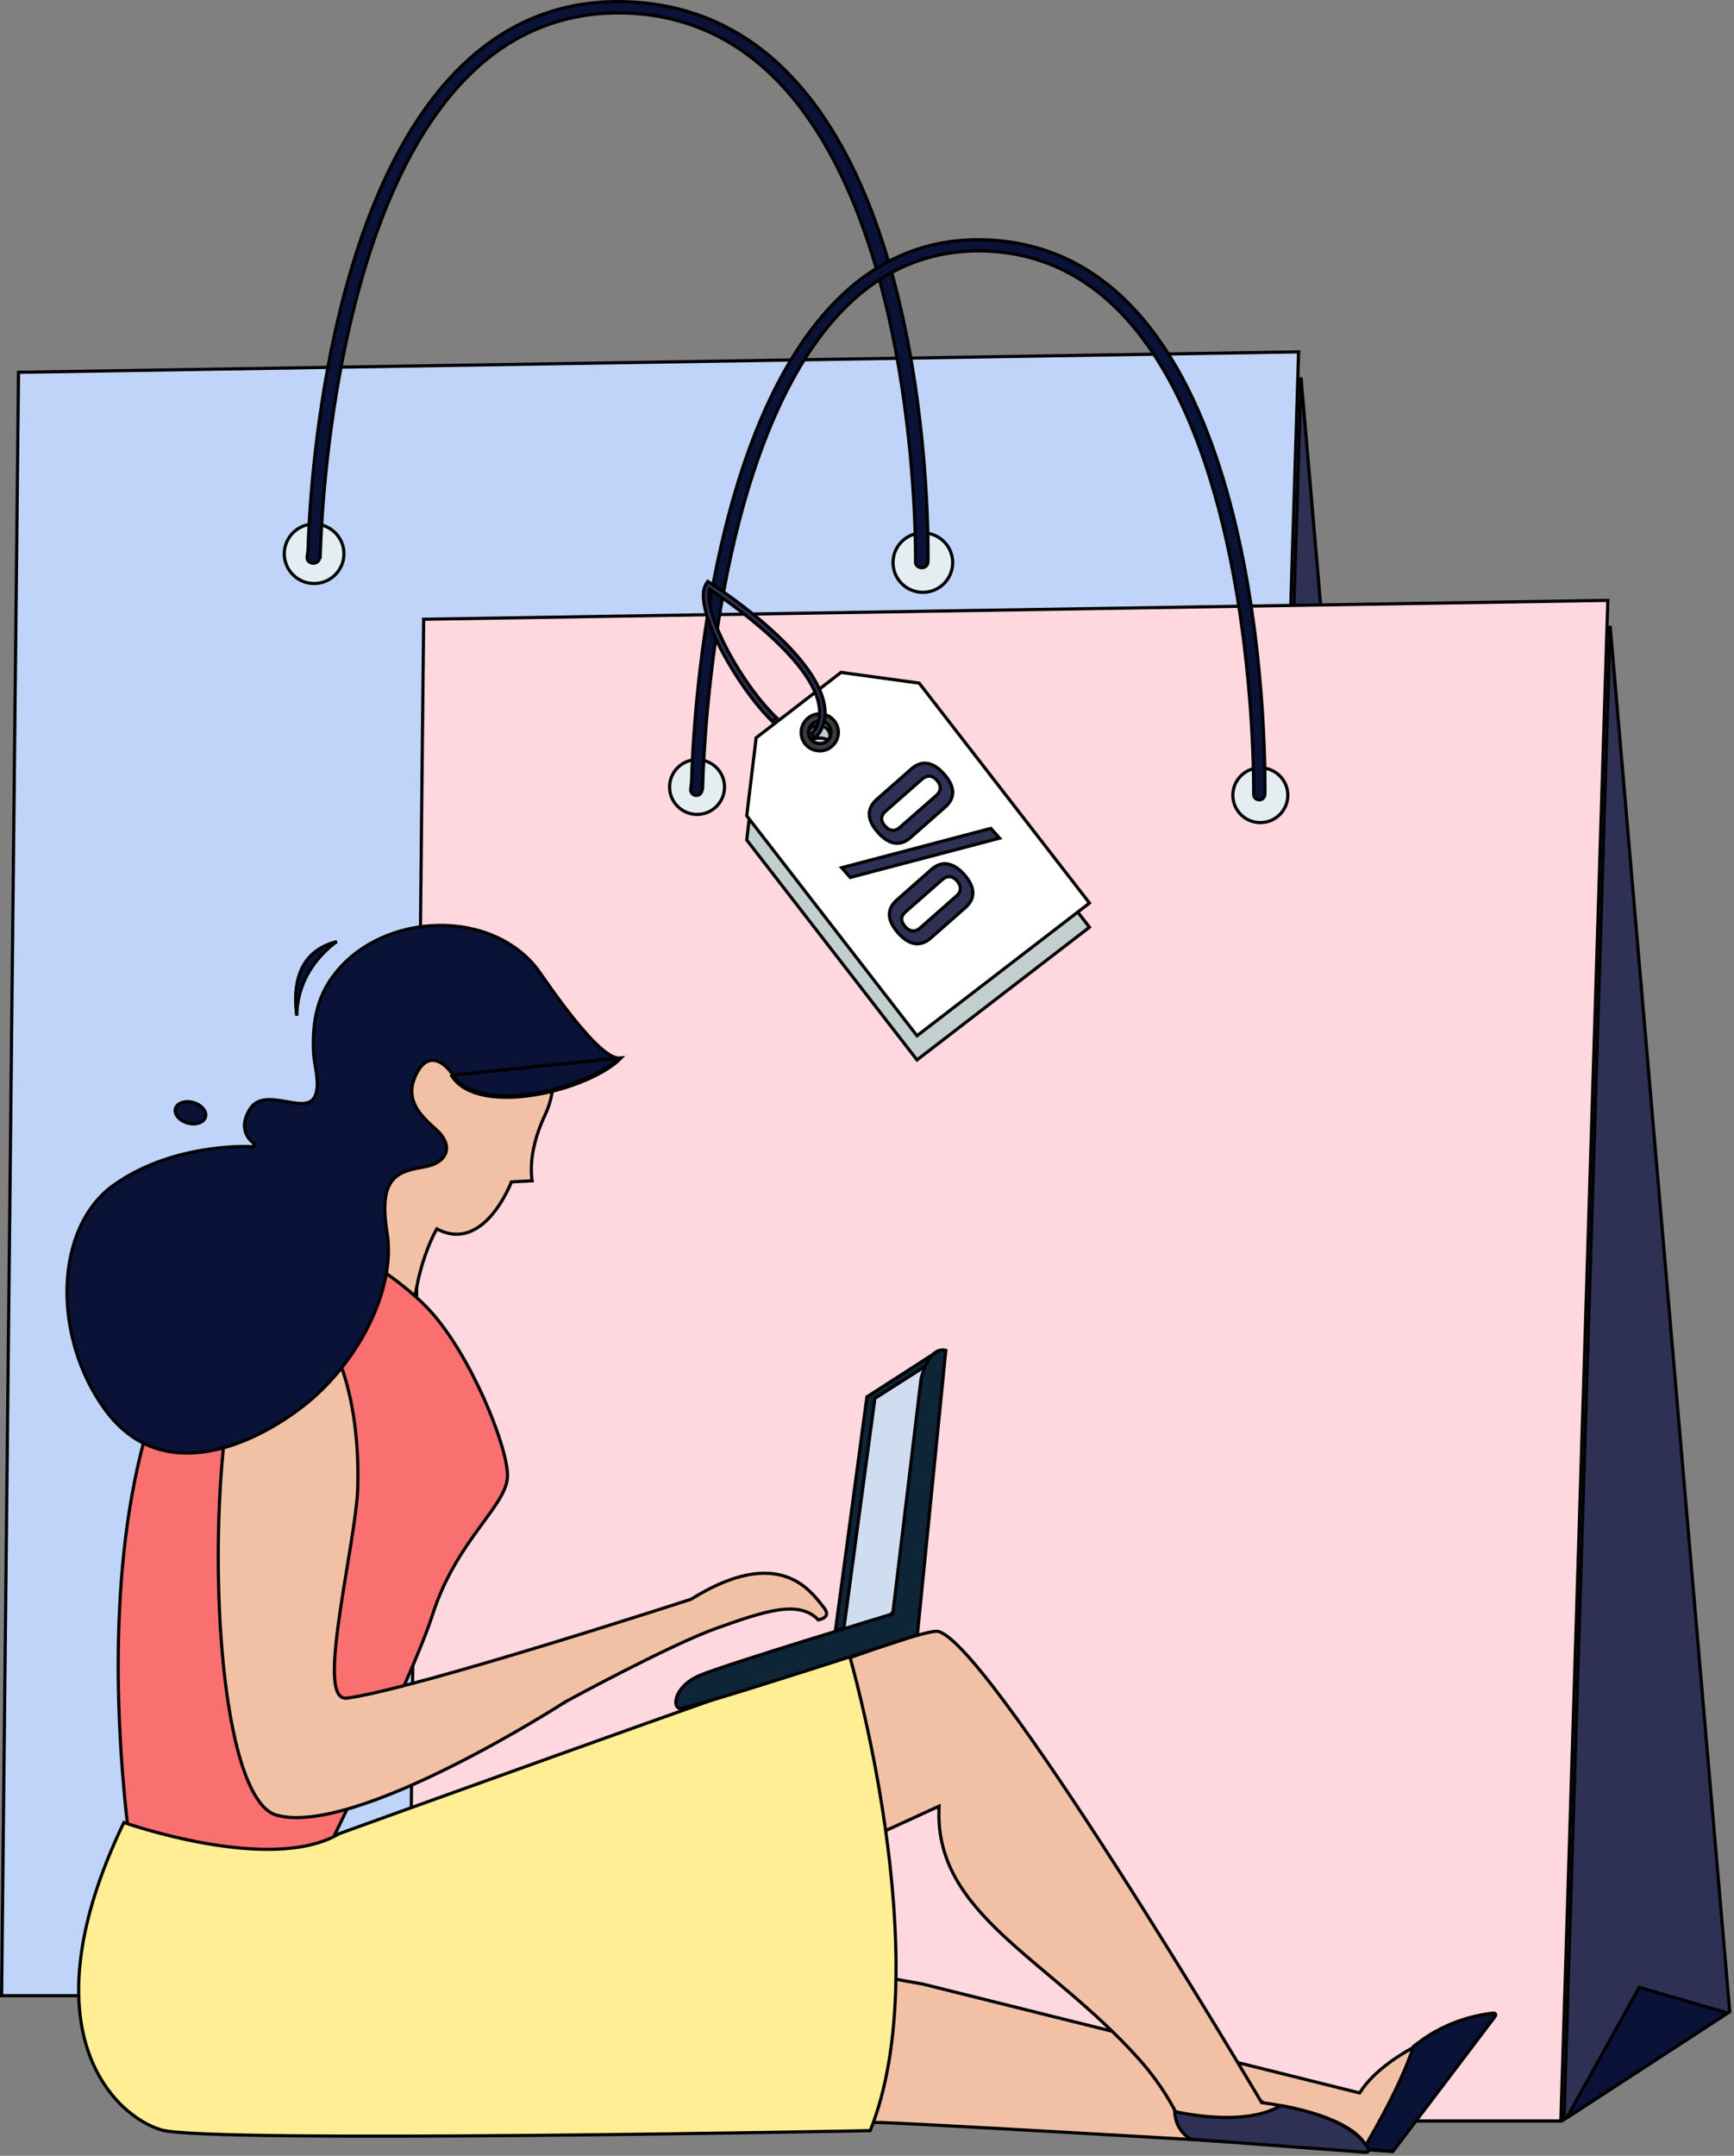
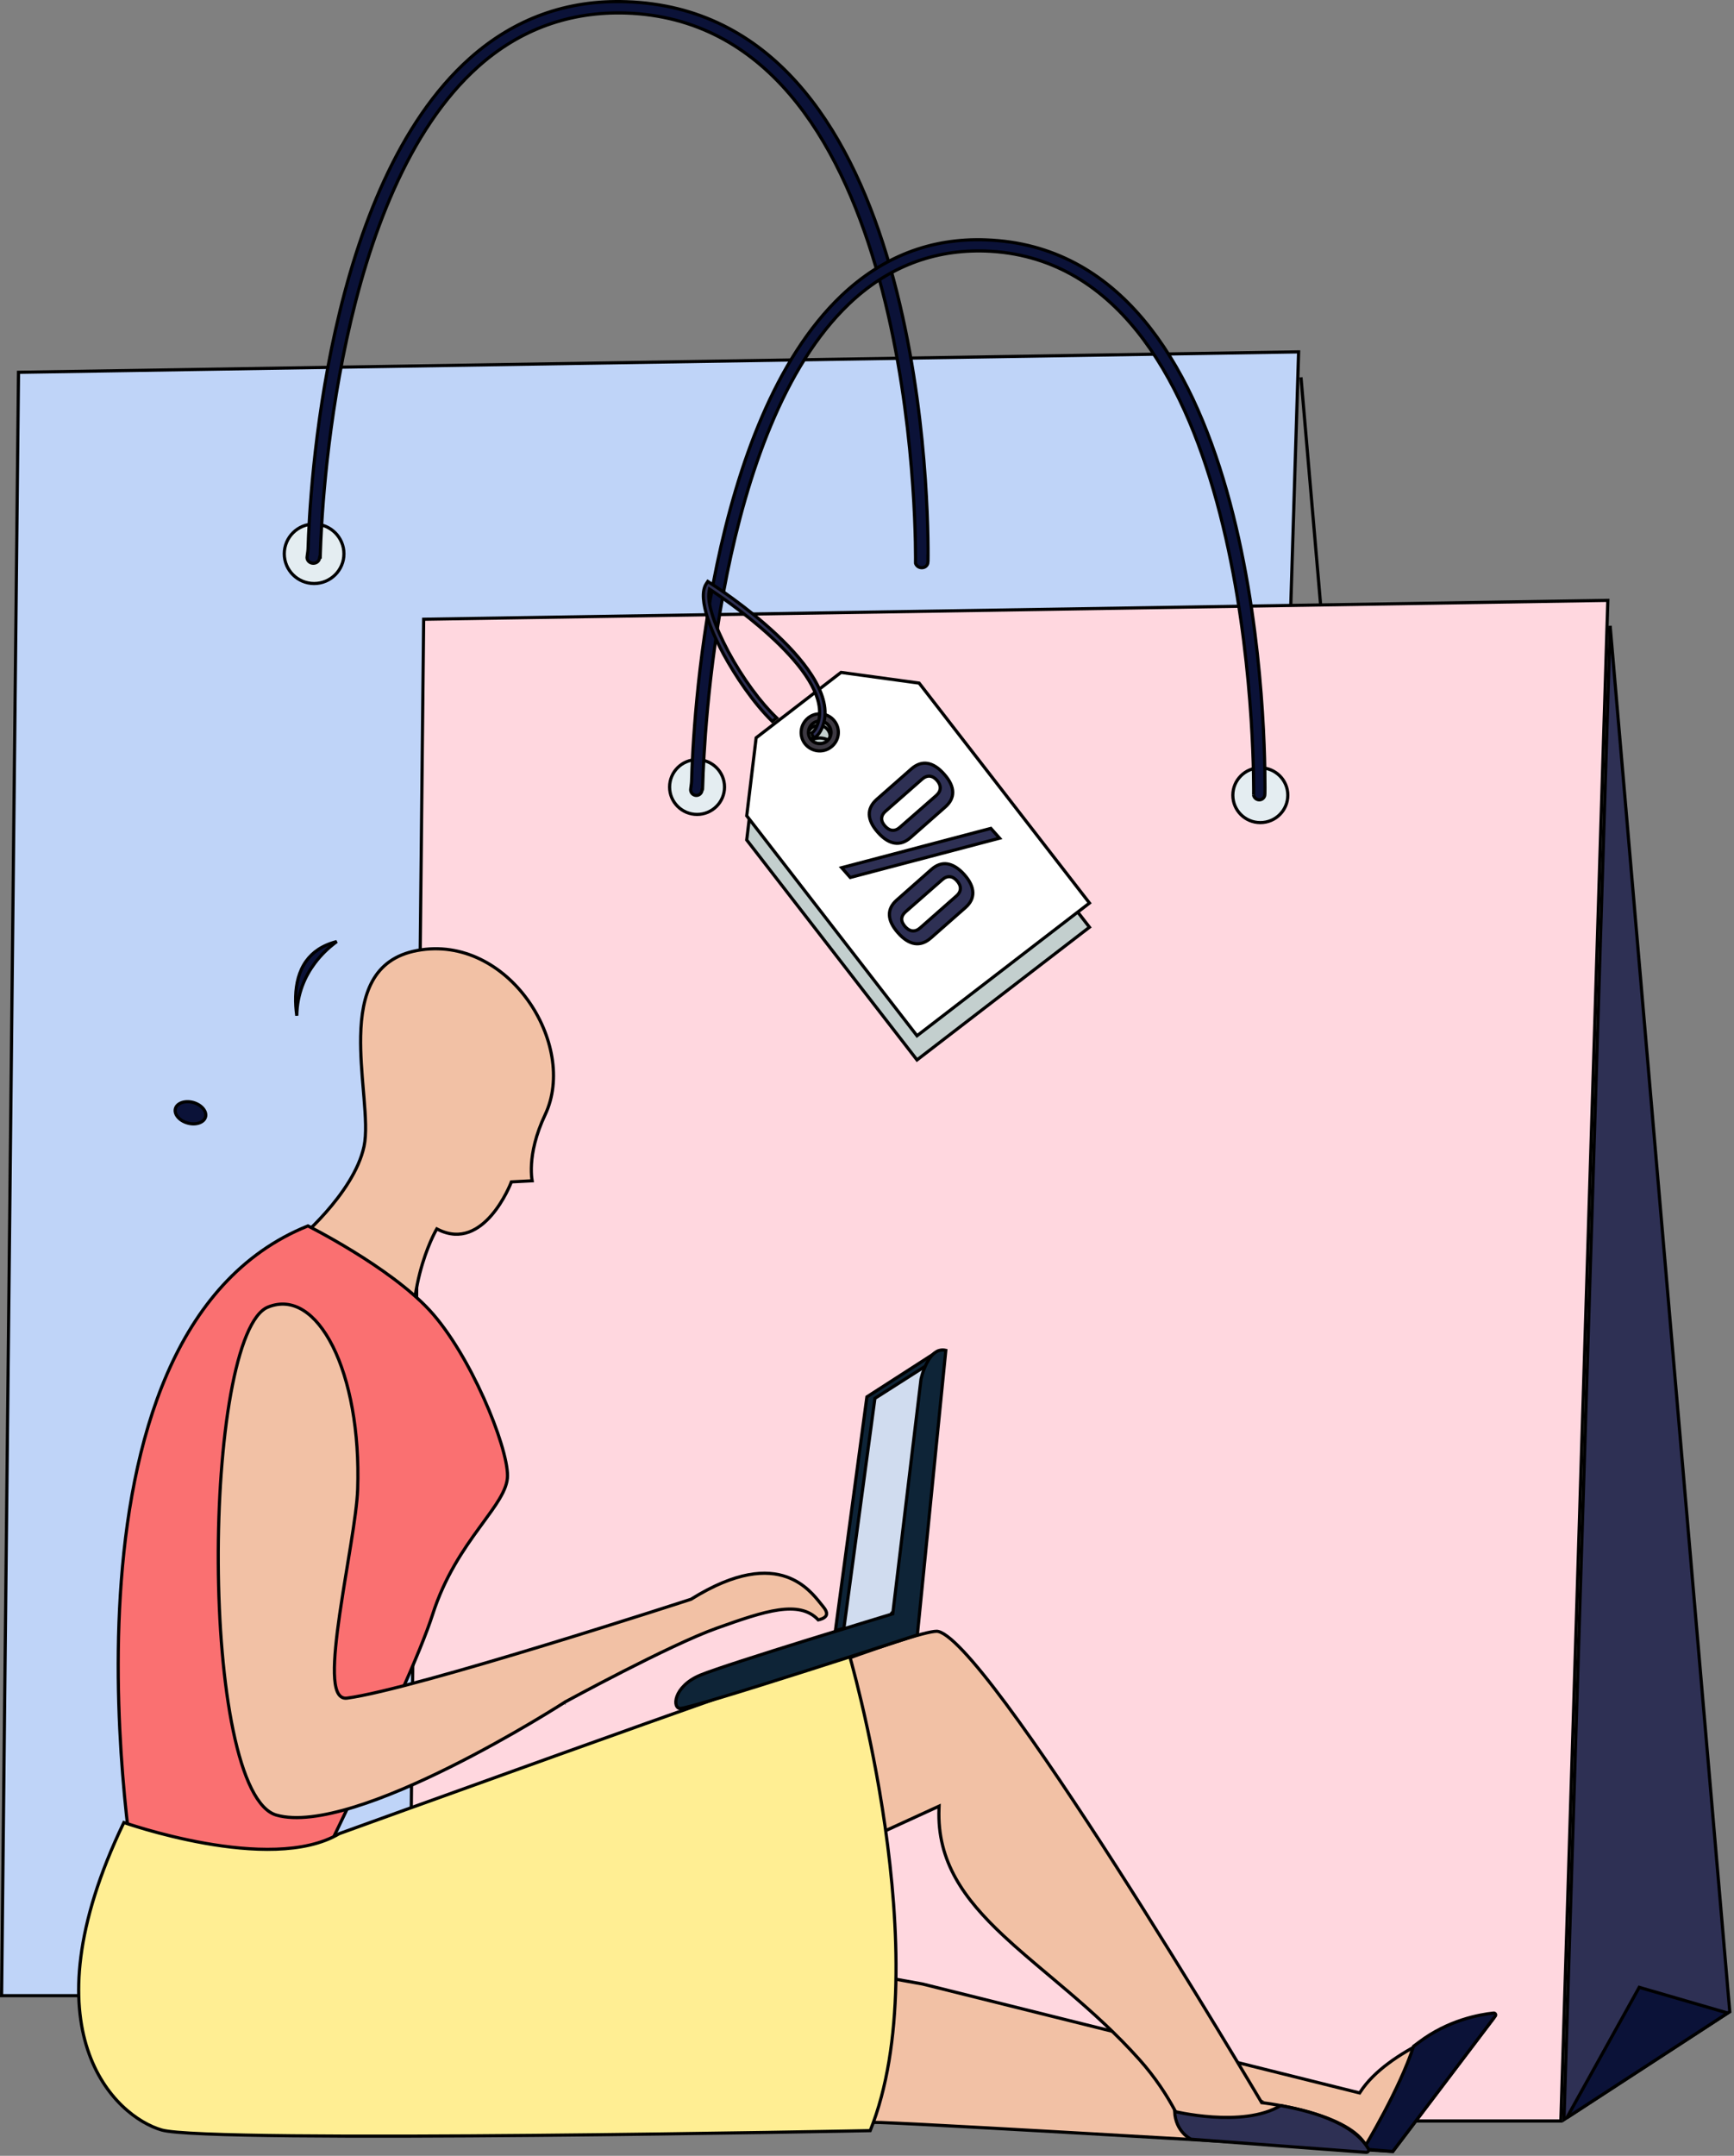
<svg xmlns="http://www.w3.org/2000/svg" width="548" height="681" viewBox="0 0 548 681" fill="none">
  <rect x="0" y="0" width="548" height="681" fill="#808080" stroke="none" />
-   <path d="M452.076 593.058L395.364 629.962L411.152 119.189L452.076 593.058Z" fill="#2E3054" stroke="black" />
+   <path d="M452.076 593.058L411.152 119.189L452.076 593.058Z" fill="#2E3054" stroke="black" />
  <path d="M410.403 111.152L394.353 630.403H0.505L5.851 117.603L410.403 111.152Z" fill="#BFD4F8" stroke="black" />
-   <path d="M301.076 177.717C301.076 182.908 296.863 187.108 291.65 187.108C286.436 187.108 282.224 182.908 282.224 177.717C282.224 172.527 286.436 168.327 291.65 168.327C296.863 168.327 301.076 172.538 301.076 177.717Z" fill="#E4EDF1" stroke="black" />
  <path d="M108.695 174.935C108.695 180.114 104.471 184.326 99.269 184.326C94.068 184.326 89.844 180.125 89.844 174.935C89.844 169.745 94.068 165.544 99.269 165.544C104.471 165.544 108.695 169.756 108.695 174.935Z" fill="#E4EDF1" stroke="black" />
  <path d="M421.085 584.679L451.413 593.489L396.249 629.386L421.085 584.679Z" fill="#0B1238" stroke="black" />
  <path d="M293.296 175.542C293.296 175.775 293.294 175.994 293.291 176.199L293.26 176.168V177.356C293.26 177.359 293.26 177.364 293.259 177.369C293.258 177.383 293.256 177.4 293.254 177.421L293.25 177.453C293.243 177.523 293.232 177.612 293.222 177.701C293.218 177.738 293.213 177.774 293.209 177.81C293.203 177.858 293.198 177.904 293.193 177.941L293.185 178.01C292.962 178.766 292.255 179.333 291.303 179.333C290.364 179.333 289.592 178.735 289.345 177.954V177.788V177.753L289.343 177.735C289.342 177.729 289.342 177.718 289.342 177.7C289.341 177.663 289.34 177.612 289.34 177.549C289.34 177.424 289.34 177.258 289.341 177.08C289.341 176.944 289.342 176.801 289.343 176.663C289.344 176.443 289.345 176.236 289.345 176.1V176.1C289.333 166.724 288.561 124.527 276.773 84.292C264.998 44.1 242.137 5.589 197.788 4.115L197.786 4.115C180.171 3.576 164.429 9.195 151.209 20.968L151.209 20.968C128.738 40.992 116.376 75.689 109.567 107.161C102.752 138.654 101.474 167.035 101.246 174.549C101.221 175.172 101.209 175.653 101.203 175.981H101.038L100.967 176.396C100.82 177.244 100.029 177.93 99.014 177.93C97.897 177.93 97.032 177.076 97.032 176.112C97.032 176.057 97.046 175.916 97.077 175.688C97.1 175.514 97.129 175.312 97.161 175.097L97.184 174.939C97.261 174.41 97.347 173.798 97.354 173.438C97.629 164.136 99.02 135.514 106.05 104.138C113.085 72.737 125.745 38.682 148.486 18.421L148.486 18.421C162.504 5.929 179.152 -0.112 197.944 0.549L197.945 0.549C244.009 2.083 267.878 40.044 280.229 80.683C292.571 121.291 293.326 164.332 293.296 175.54V175.542Z" fill="#0B1238" stroke="black" />
  <path d="M546.665 635.462L494.271 669.561L508.855 197.686L546.665 635.462Z" fill="#2E3054" stroke="black" />
  <path d="M508.128 189.649L493.282 670.002H128.95L133.89 195.613L508.128 189.649Z" fill="#FFD7DF" stroke="black" />
  <path d="M406.989 251.197C406.989 255.972 403.11 259.851 398.303 259.851C393.495 259.851 389.617 255.983 389.617 251.197C389.617 246.411 393.506 242.543 398.303 242.543C403.098 242.543 406.989 246.422 406.989 251.197Z" fill="#E4EDF1" stroke="black" />
  <path d="M228.974 248.616C228.974 253.391 225.083 257.27 220.299 257.27C215.515 257.27 211.613 253.39 211.613 248.616C211.613 243.841 215.504 239.962 220.299 239.962C225.094 239.962 228.974 243.84 228.974 248.616Z" fill="#E4EDF1" stroke="black" />
  <path d="M518.048 627.773L546.002 635.893L495.157 668.984L518.048 627.773Z" fill="#0B1238" stroke="black" />
  <path d="M399.77 248.901V248.902C399.77 249.278 399.764 249.618 399.758 249.924C399.753 250.221 399.747 250.49 399.746 250.72C399.746 250.723 399.746 250.728 399.745 250.736C399.743 250.756 399.741 250.784 399.737 250.819C399.731 250.887 399.722 250.975 399.713 251.063C399.709 251.104 399.705 251.146 399.701 251.185C399.696 251.227 399.692 251.266 399.689 251.3L399.682 251.364C399.464 252.115 398.801 252.658 397.968 252.658C397.142 252.658 396.428 252.092 396.201 251.308V251.137V251.106L396.197 251.075C396.198 251.082 396.198 251.075 396.197 251.046C396.197 251.018 396.196 250.969 396.196 250.895C396.195 250.77 396.196 250.606 396.196 250.431C396.197 250.297 396.198 250.156 396.199 250.021C396.2 249.802 396.201 249.598 396.201 249.461V249.46C396.189 240.187 395.476 198.442 384.572 158.638C379.12 138.736 371.111 119.281 359.337 104.611C347.552 89.927 331.984 80.026 311.457 79.294L311.455 79.294C295.129 78.767 280.541 84.334 268.313 95.992C247.518 115.811 236.081 150.14 229.781 181.273C223.475 212.433 222.293 240.512 222.084 247.937L222.084 247.941C222.072 248.534 222.063 248.962 222.031 249.253C222.024 249.322 222.016 249.376 222.008 249.416L221.874 249.458L221.827 249.766C221.697 250.617 220.963 251.267 220.066 251.267C219.076 251.267 218.264 250.455 218.264 249.473C218.264 249.418 218.277 249.278 218.305 249.054C218.326 248.882 218.354 248.682 218.383 248.469L218.404 248.313C218.475 247.789 218.555 247.185 218.562 246.834C218.812 237.627 220.1 209.303 226.604 178.254C233.114 147.181 244.829 113.486 265.865 93.447L265.865 93.447C278.834 81.09 294.214 75.127 311.587 75.776L311.588 75.776C332.892 76.534 349.045 86.297 361.313 100.895C373.591 115.506 381.972 134.957 387.682 155.049C399.102 195.23 399.8 237.816 399.77 248.901ZM221.982 249.514C221.982 249.514 221.983 249.512 221.985 249.509C221.983 249.512 221.982 249.514 221.982 249.514Z" fill="#0B1238" stroke="black" />
  <path d="M472.067 637.498L440.173 679.606L440.034 679.598L438.851 679.528C437.813 679.466 436.287 679.375 434.339 679.259C430.442 679.028 424.851 678.696 418.077 678.296C404.528 677.495 386.246 676.421 367.309 675.323C329.44 673.129 288.941 670.843 278.464 670.48L278.464 670.48C270.966 670.229 251.782 670.689 226.891 671.286C216.95 671.524 206.099 671.784 194.719 672.03C154.823 672.89 108.391 673.57 71.737 672.501C53.509 671.969 42.505 666 36.181 657.438C29.84 648.854 28.133 637.567 28.713 626.264C29.293 614.969 32.155 603.726 34.877 595.297C36.238 591.084 37.562 587.58 38.545 585.13C39.037 583.905 39.444 582.943 39.727 582.289C39.843 582.022 39.938 581.806 40.01 581.645L291.597 626.734L429.349 661.051L429.696 661.137L429.89 660.837C434.198 654.167 442.377 648.751 450.63 644.667C458.867 640.593 467.099 637.883 471.428 636.591L471.435 636.589C471.674 636.513 471.937 636.607 472.078 636.812L472.084 636.82C472.228 637.019 472.222 637.298 472.071 637.493L472.067 637.498Z" fill="#F2C1A5" stroke="black" />
  <path d="M430.761 678.087C431.188 678.347 431.188 678.347 431.188 678.347L431.188 678.346L431.19 678.344L431.196 678.333L431.221 678.293L431.316 678.135C431.4 677.996 431.523 677.79 431.681 677.524C431.997 676.992 432.453 676.216 433.014 675.244C434.135 673.299 435.675 670.565 437.351 667.405C440.668 661.151 444.53 653.205 446.721 646.414C446.768 646.378 446.831 646.33 446.906 646.273C447.075 646.145 447.3 645.976 447.525 645.807C447.628 645.731 447.73 645.654 447.828 645.581C447.945 645.493 448.056 645.41 448.149 645.34C448.235 645.275 448.307 645.221 448.359 645.181L448.423 645.133L448.445 645.116L448.453 645.11C457.63 638.154 467.568 636.365 472.03 635.907L472.034 635.906C472.263 635.881 472.488 635.995 472.605 636.202C472.72 636.406 472.703 636.654 472.559 636.842L472.559 636.843L440.167 679.612L439.737 679.577L437.702 679.414C436.069 679.283 433.749 679.096 430.86 678.863C430.954 678.704 431.059 678.539 431.174 678.368L431.181 678.358L431.188 678.347L430.761 678.087Z" fill="#0B1238" stroke="black" />
  <path d="M85.311 605.274C84.639 602.311 84.99 599.137 86.702 595.733L87.105 595.566C87.474 595.414 88.021 595.188 88.736 594.893C90.165 594.303 92.264 593.438 94.94 592.337C100.292 590.135 107.955 586.99 117.198 583.215C135.683 575.666 160.486 565.6 185.756 555.535C211.028 545.469 236.764 535.404 257.117 527.857C267.295 524.083 276.121 520.94 282.87 518.741C286.244 517.641 289.093 516.779 291.329 516.193C293.583 515.602 295.163 515.305 296.026 515.305C296.788 515.305 297.896 515.795 299.354 516.879C300.788 517.945 302.479 519.521 304.391 521.548C308.212 525.599 312.866 531.398 318.042 538.374C328.392 552.323 340.793 570.928 352.732 589.542C364.67 608.154 376.14 626.767 384.626 640.728C388.869 647.708 392.365 653.525 394.801 657.597C396.019 659.632 396.972 661.232 397.62 662.322C397.79 662.608 397.938 662.858 398.066 663.072C398.181 663.268 398.279 663.433 398.359 663.567L398.548 663.886L398.596 663.967L398.608 663.987L398.611 663.992C398.611 663.993 398.612 663.994 399.042 663.739L398.612 663.994L398.739 664.209L398.987 664.236L398.988 664.236L398.991 664.237L399.006 664.238L399.066 664.245C399.12 664.252 399.2 664.261 399.305 664.274C399.515 664.3 399.824 664.34 400.22 664.395C401.011 664.504 402.148 664.673 403.528 664.912C406.288 665.388 410.014 666.142 413.881 667.249C417.752 668.356 421.746 669.812 425.053 671.687C428.053 673.389 430.432 675.404 431.676 677.767L374.215 672.885C374.191 672.825 374.164 672.756 374.134 672.678C374.004 672.349 373.808 671.869 373.541 671.258C373.007 670.036 372.19 668.29 371.051 666.185C368.775 661.977 365.213 656.332 360.07 650.579C352.88 642.535 345.231 635.652 337.831 629.328C335.66 627.472 333.512 625.666 331.404 623.893C326.32 619.618 321.468 615.538 317.078 611.426C304.672 599.805 296.11 588.061 296.752 571.352L296.783 570.54L296.044 570.879L148.95 638.276C148.931 638.273 148.911 638.268 148.888 638.264C148.744 638.235 148.528 638.191 148.248 638.133C147.688 638.017 146.866 637.843 145.826 637.611C143.745 637.148 140.787 636.453 137.284 635.531C130.274 633.685 121.089 630.931 112.367 627.291C103.633 623.646 95.419 619.136 90.305 613.802C87.753 611.14 85.995 608.295 85.311 605.274Z" fill="#F2C1A5" stroke="black" />
  <path d="M93.156 392.55L93.251 392.521L93.327 392.459L93.01 392.072C93.327 392.459 93.327 392.459 93.327 392.458L93.328 392.458L93.331 392.456L93.341 392.447L93.382 392.413C93.418 392.384 93.47 392.34 93.539 392.282C93.675 392.167 93.876 391.997 94.131 391.775C94.642 391.331 95.375 390.682 96.264 389.856C98.041 388.204 100.444 385.844 102.949 383.012C107.945 377.363 113.406 369.769 115.045 362.124C115.871 358.28 115.524 352.765 115.021 346.665C114.959 345.908 114.894 345.141 114.829 344.366C114.363 338.861 113.863 332.952 113.98 327.274C114.115 320.795 115.054 314.685 117.722 309.875C120.375 305.094 124.757 301.558 131.885 300.241C146.188 297.598 158.914 304.981 166.766 315.876C174.627 326.783 177.513 341.083 172.275 352.14L172.275 352.14C169.199 358.637 168.196 363.978 167.967 367.708C167.853 369.573 167.932 371.033 168.04 372.033C168.083 372.428 168.131 372.751 168.173 372.998L161.928 373.325L161.603 373.342L161.487 373.645L161.487 373.645L161.487 373.646L161.486 373.648L161.481 373.659L161.464 373.705C161.458 373.72 161.45 373.738 161.442 373.759C161.428 373.794 161.411 373.836 161.391 373.886C161.325 374.045 161.227 374.28 161.097 374.576C160.835 375.169 160.445 376.01 159.929 376.997C158.896 378.972 157.368 381.519 155.382 383.829C153.392 386.141 150.968 388.185 148.15 389.202C145.351 390.211 142.124 390.221 138.472 388.403L138.052 388.194L137.816 388.599L138.249 388.85C137.816 388.599 137.816 388.6 137.816 388.6L137.815 388.601L137.813 388.604L137.806 388.617L137.779 388.664C137.756 388.706 137.722 388.766 137.678 388.846C137.591 389.006 137.465 389.243 137.307 389.552C136.991 390.171 136.549 391.082 136.04 392.259C135.021 394.611 133.733 398.024 132.649 402.281C130.481 410.793 129.126 422.686 132.382 436.199C132.775 437.831 132.794 439.086 132.542 440.023C132.294 440.942 131.782 441.578 131.045 441.989C130.292 442.41 129.272 442.616 128 442.592C126.731 442.568 125.246 442.317 123.593 441.859C116.965 440.021 107.902 434.931 99.918 428.58C91.924 422.22 85.12 414.68 82.895 407.997C81.789 404.674 81.832 401.617 83.356 399.013C84.886 396.398 87.969 394.14 93.156 392.55Z" fill="#F2C1A5" stroke="black" />
  <path d="M52.839 433.946C61.968 412.955 76.038 395.806 97.319 387.253C97.343 387.265 97.369 387.278 97.397 387.293C97.588 387.39 97.871 387.534 98.236 387.724C98.965 388.102 100.023 388.658 101.333 389.37C103.952 390.793 107.58 392.835 111.611 395.313C119.682 400.274 129.33 406.956 135.748 413.882C142.155 420.803 148.323 431.482 152.893 441.659C155.175 446.742 157.054 451.688 158.36 455.959C159.671 460.243 160.393 463.808 160.393 466.147C160.393 468.427 159.439 470.815 157.822 473.525C156.463 475.802 154.667 478.255 152.644 481.02C152.26 481.545 151.867 482.081 151.468 482.63C146.479 489.484 140.513 498.126 136.712 510.016L136.712 510.016C132.955 521.781 121.391 546.976 110.747 569.266C105.429 580.403 100.346 590.802 96.593 598.417C94.716 602.225 93.172 605.336 92.097 607.496C91.56 608.576 91.14 609.417 90.854 609.989L90.669 610.359L90.611 610.476L42.821 594.598C42.81 594.539 42.799 594.471 42.786 594.394C42.729 594.065 42.647 593.576 42.544 592.937C42.336 591.658 42.043 589.776 41.701 587.368C41.016 582.552 40.133 575.633 39.342 567.221C37.761 550.396 36.551 527.611 38.031 503.759C39.511 479.902 43.679 455.007 52.839 433.946Z" fill="#FA7071" stroke="black" />
  <path d="M264.018 515.072L273.969 441.262L295.831 427.192L286.586 509.211L264.018 515.072Z" fill="#0E2437" stroke="black" />
  <path d="M266.532 515.583L276.499 441.729L292.809 431.336L285.068 511.634L266.532 515.583Z" fill="#D0DCEF" stroke="black" />
  <path d="M268.221 522.049C268.268 522.214 268.326 522.418 268.395 522.661C268.6 523.388 268.899 524.463 269.272 525.851C270.017 528.626 271.058 532.653 272.238 537.656C274.598 547.661 277.515 561.566 279.743 577.167C284.185 608.279 285.868 646.024 275.017 673.04L274.747 673.046C274.35 673.053 273.762 673.064 272.994 673.079C271.457 673.108 269.202 673.15 266.326 673.201C260.575 673.305 252.341 673.448 242.414 673.606C222.559 673.922 195.93 674.299 168.829 674.542C141.728 674.785 114.158 674.894 92.423 674.674C81.555 674.564 72.149 674.372 64.991 674.073C61.412 673.924 58.399 673.748 56.048 673.543C53.684 673.337 52.028 673.104 51.137 672.851C43.758 670.745 32.807 662.962 27.691 647.423C22.598 631.953 23.271 608.731 39.148 575.707C39.182 575.719 39.219 575.732 39.258 575.745C39.606 575.864 40.119 576.036 40.779 576.251C42.098 576.681 44.007 577.28 46.363 577.959C51.075 579.316 57.585 580.99 64.773 582.262C71.958 583.533 79.834 584.403 87.276 584.144C94.692 583.886 101.72 582.505 107.203 579.24L107.253 579.221L107.535 579.119L108.639 578.72C109.608 578.37 111.032 577.855 112.856 577.196C116.503 575.878 121.748 573.984 128.136 571.681C140.913 567.074 158.265 560.829 176.564 554.275C212.779 541.305 252.695 527.13 268.221 522.049Z" fill="#FFEE93" stroke="black" />
  <path d="M178.847 538.069L178.607 537.63L178.591 537.639L178.576 537.649L178.847 538.069ZM178.847 538.069C178.607 537.63 178.607 537.63 178.608 537.63L178.609 537.629L178.613 537.627L178.631 537.617L178.702 537.578L178.981 537.426C179.226 537.293 179.587 537.098 180.051 536.847C180.981 536.345 182.325 535.621 183.985 534.737C187.305 532.968 191.888 530.554 196.944 527.972C207.045 522.813 219.063 516.967 226.638 514.273C234.164 511.591 240.681 509.333 246.039 508.564C251.296 507.809 255.571 508.469 258.594 511.698C258.73 511.672 258.911 511.633 259.115 511.576C259.572 511.449 260.112 511.245 260.535 510.938C260.953 510.636 261.213 510.268 261.236 509.799C261.26 509.309 261.033 508.581 260.172 507.552C259.95 507.286 259.705 506.979 259.436 506.64C257.489 504.197 254.245 500.124 248.627 498.129C242.265 495.871 232.731 496.25 218.445 505.147L218.393 505.179L218.335 505.198L218.18 504.723C218.335 505.198 218.335 505.198 218.334 505.198L218.331 505.199L218.319 505.203L218.272 505.219L218.084 505.28C217.988 505.311 217.864 505.351 217.713 505.4C217.606 505.435 217.485 505.474 217.352 505.517C216.709 505.726 215.763 506.032 214.552 506.422C212.129 507.203 208.644 508.321 204.395 509.672C195.896 512.374 184.34 516.007 172.11 519.73C147.674 527.167 120.476 534.985 109.647 536.425L109.647 536.425C108.949 536.517 108.322 536.371 107.792 535.989C107.273 535.617 106.885 535.048 106.592 534.36C106.01 532.992 105.743 531.002 105.687 528.608C105.574 523.802 106.312 517.126 107.352 509.919C108.059 505.017 108.91 499.849 109.736 494.837C110.124 492.476 110.507 490.15 110.867 487.902C111.993 480.867 112.888 474.613 113.03 470.42C113.654 452.002 110.5 435.929 105.179 425.313C102.518 420.003 99.335 416.096 95.851 413.923C92.388 411.763 88.612 411.301 84.668 412.899L84.492 412.466L84.668 412.899C83.456 413.39 82.276 414.388 81.142 415.886C80.009 417.381 78.941 419.349 77.945 421.735C75.953 426.506 74.274 432.889 72.927 440.36C70.235 455.298 68.884 474.503 68.98 493.676C69.076 512.85 70.619 531.963 73.701 546.716C75.242 554.095 77.163 560.36 79.468 564.991C81.783 569.643 84.43 572.537 87.361 573.371C93.495 575.117 102.24 573.818 111.997 570.802C121.728 567.795 132.368 563.111 142.239 558.197C152.107 553.283 161.192 548.146 167.811 544.236C171.121 542.281 173.813 540.634 175.677 539.475C176.609 538.896 177.334 538.439 177.826 538.127C178.072 537.971 178.26 537.851 178.386 537.771L178.528 537.679L178.564 537.656L178.573 537.651L178.575 537.649C178.575 537.649 178.576 537.649 178.847 538.069Z" fill="#F2C1A5" stroke="black" />
  <path d="M281.828 509.886L282.14 509.792L282.179 509.467L291.064 435.677L291.066 435.668C291.068 435.659 291.071 435.647 291.074 435.633C291.077 435.618 291.082 435.599 291.087 435.577C291.105 435.497 291.133 435.378 291.171 435.227C291.247 434.925 291.363 434.494 291.522 433.983C291.842 432.957 292.332 431.621 293.015 430.354C293.702 429.081 294.563 427.919 295.606 427.199C296.535 426.557 297.618 426.257 298.907 426.56L289.915 516.452L289.412 516.616C288.882 516.79 288.104 517.044 287.113 517.367C285.13 518.014 282.294 518.938 278.881 520.045C272.054 522.26 262.918 525.21 253.682 528.15C244.445 531.09 235.109 534.019 227.882 536.192C224.268 537.279 221.184 538.177 218.905 538.791C217.765 539.099 216.832 539.335 216.136 539.488C215.788 539.565 215.505 539.62 215.288 539.653C215.057 539.688 214.944 539.691 214.912 539.688C214.336 539.631 213.915 539.268 213.709 538.616C213.496 537.943 213.527 536.975 213.936 535.855C214.751 533.629 217.025 530.922 221.388 529.129C225.829 527.303 240.922 522.496 254.94 518.137C261.941 515.959 268.663 513.897 273.635 512.378C276.121 511.619 278.169 510.996 279.596 510.563C280.309 510.346 280.867 510.177 281.247 510.062L281.68 509.931L281.79 509.897L281.818 509.889L281.825 509.887L281.827 509.886C281.827 509.886 281.828 509.886 281.683 509.408L281.828 509.886Z" fill="#0E2437" stroke="black" />
-   <path d="M195.545 334.236C195.397 334.23 195.248 334.215 195.097 334.19C194.042 334.02 192.866 333.401 191.64 332.517C189.221 330.772 186.416 327.847 183.651 324.584H183.627L183.477 324.406C180.243 320.576 177.034 316.26 174.513 312.749C173.177 310.89 172.043 309.268 171.196 308.058C170.434 306.968 169.906 306.213 169.675 305.919C161.776 295.902 148.813 291.537 136.053 292.425C123.292 293.314 110.821 299.452 103.92 310.324C99.585 317.154 98.703 324.82 99.118 332.82C99.167 333.752 99.324 334.812 99.51 335.954C99.547 336.182 99.585 336.414 99.624 336.648C99.778 337.577 99.938 338.545 100.059 339.509C100.359 341.905 100.438 344.402 99.5 346.386L99.5 346.386C98.709 348.053 97.159 348.551 95.414 348.576C93.979 348.597 92.294 348.3 90.588 347.999C90.246 347.939 89.904 347.879 89.563 347.821C87.478 347.467 85.397 347.193 83.548 347.463C81.726 347.728 80.15 348.518 79.023 350.303L79.022 350.303C76.666 354.026 77.063 356.757 77.969 358.544C78.431 359.455 79.038 360.145 79.532 360.607C79.779 360.838 79.995 361.01 80.147 361.124C80.224 361.18 80.284 361.222 80.323 361.249C80.343 361.262 80.358 361.272 80.367 361.278L80.377 361.284L80.377 361.284L80.378 361.284C80.378 361.284 80.378 361.284 80.377 361.286L80.082 362.209L80.082 362.209L80.079 362.209L80.066 362.208L80.015 362.205C79.969 362.202 79.9 362.199 79.808 362.194C79.626 362.186 79.353 362.175 78.999 362.166C78.29 362.148 77.253 362.138 75.947 362.169C73.334 362.229 69.645 362.453 65.35 363.105C56.755 364.409 45.762 367.422 36.095 374.244C26.511 381.014 21.585 393.099 21.199 406.418C20.812 419.73 24.969 434.196 33.452 445.627C41.884 456.988 52.895 460.101 64.036 458.69C75.211 457.276 86.519 451.306 95.415 444.482L95.415 444.482C104.293 437.678 111.758 428.342 116.635 418.475C121.515 408.604 123.782 398.247 122.331 389.395C120.854 380.381 121.746 375.479 124.198 372.662C125.424 371.254 127.001 370.413 128.75 369.83C130.322 369.306 132.066 368.98 133.845 368.648C134.034 368.612 134.223 368.577 134.412 368.542C138.288 367.812 140.361 365.999 140.943 363.958C141.526 361.912 140.676 359.407 138.2 357.146C138.075 357.032 137.948 356.918 137.822 356.803C135.388 354.596 132.816 352.264 131.361 349.483C130.588 348.006 130.123 346.394 130.153 344.597C130.184 342.803 130.708 340.855 131.869 338.706L131.87 338.705C133.039 336.553 134.352 335.434 135.728 335.079C137.103 334.724 138.41 335.166 139.494 335.839C140.579 336.512 141.499 337.452 142.141 338.21C142.464 338.591 142.722 338.932 142.899 339.179C142.988 339.303 143.057 339.404 143.105 339.475C143.129 339.51 143.148 339.538 143.161 339.558L143.177 339.583L143.181 339.59C143.182 339.592 143.183 339.593 143.184 339.594M195.545 334.236L196.319 334.166C186.545 344.369 151.307 353.227 142.76 339.86L143.207 339.635C143.201 339.625 143.194 339.611 143.191 339.607L143.187 339.599L143.184 339.594M195.545 334.236C193.48 336.238 190.394 338.205 186.683 339.95C181.929 342.186 176.212 344.027 170.456 345.103C164.697 346.178 158.928 346.482 154.064 345.663C149.195 344.843 145.308 342.913 143.184 339.594M195.545 334.236L143.184 339.594" fill="#0B1238" stroke="black" />
  <path d="M55.444 350.186L55.464 350.119V350.11C55.717 349.314 56.407 348.674 57.412 348.314C58.442 347.946 59.761 347.892 61.115 348.271C62.47 348.656 63.567 349.391 64.251 350.243C64.935 351.096 65.182 352.029 64.945 352.86C64.709 353.686 64.009 354.35 62.978 354.718C61.949 355.085 60.63 355.136 59.276 354.751L59.273 354.75C57.913 354.371 56.817 353.639 56.135 352.791C55.452 351.941 55.209 351.012 55.444 350.186Z" fill="#0B1238" stroke="black" />
  <path d="M96.782 303.576C98.761 300.836 101.812 298.603 106.428 297.434C106.173 297.619 105.9 297.822 105.615 298.043C103.844 299.413 101.55 301.485 99.453 304.296C96.47 308.295 93.895 313.784 93.793 320.845C93.53 318.925 93.375 316.838 93.442 314.721C93.565 310.795 94.45 306.805 96.782 303.576Z" fill="#0B1238" stroke="black" />
  <path d="M431.739 679.897L431.738 679.897L376.416 675.755C376.383 675.738 376.338 675.715 376.283 675.686C376.143 675.61 375.939 675.493 375.692 675.329C375.197 675.001 374.534 674.489 373.871 673.755C372.63 672.382 371.376 670.224 371.229 667.012C371.334 667.036 371.453 667.062 371.583 667.09C372.217 667.228 373.134 667.415 374.271 667.618C376.544 668.022 379.698 668.485 383.226 668.719C390.187 669.181 398.715 668.761 404.741 665.122C408.741 665.855 414.34 667.062 419.601 669.178C424.957 671.332 429.879 674.395 432.45 678.78C432.586 679.017 432.583 679.315 432.437 679.544C432.283 679.784 432.017 679.918 431.739 679.897Z" fill="#2E3054" stroke="black" />
  <g style="mix-blend-mode:multiply">
    <g style="mix-blend-mode:multiply">
      <path d="M255.132 240.38C254.566 238.851 255.006 237.079 256.34 235.982H256.357L256.495 235.868C258.16 234.501 260.728 234.854 262.07 236.572C263.158 237.991 263.144 239.891 262.179 241.269C262.452 240.224 262.252 239.064 261.537 238.148C260.337 236.579 258.107 236.317 256.516 237.479L256.506 237.486L256.496 237.494C255.59 238.226 255.119 239.296 255.132 240.38Z" fill="#C3CFCE" stroke="black" />
    </g>
    <path d="M261.229 241.854L261.238 241.848L261.247 241.841C262.776 240.619 263.089 238.375 261.87 236.809C260.709 235.241 258.411 234.943 256.87 236.145C255.298 237.356 254.986 239.606 256.184 241.161L256.184 241.161L256.188 241.166C257.418 242.722 259.642 243.009 261.229 241.854ZM344.303 292.895L289.8 334.821L235.985 265.332L238.965 240.696L265.787 220.04L290.478 223.42L344.303 292.895Z" fill="#C3CFCE" stroke="black" />
    <path d="M255.482 234.355L255.676 234.205V234.199C258.214 232.389 261.785 232.917 263.704 235.396L263.704 235.396L263.706 235.398C265.715 237.957 265.225 241.624 262.649 243.61L262.648 243.61C260.079 245.602 256.395 245.126 254.366 242.546C252.426 239.998 252.906 236.352 255.482 234.355ZM261.256 241.854L261.265 241.847L261.274 241.84C262.803 240.618 263.116 238.374 261.897 236.808C260.736 235.24 258.439 234.942 256.898 236.145C255.325 237.355 255.013 239.605 256.211 241.16L256.211 241.16L256.215 241.165C257.445 242.721 259.669 243.009 261.256 241.854Z" fill="#C3CFCE" stroke="black" />
  </g>
  <g style="mix-blend-mode:multiply">
    <path d="M262.111 228.94C263.201 230.349 263.195 232.234 262.249 233.61C262.513 232.573 262.31 231.423 261.601 230.515C260.401 228.946 258.171 228.684 256.58 229.846L256.57 229.853L256.56 229.861C255.645 230.6 255.173 231.685 255.197 232.78C254.65 231.346 254.995 229.69 256.137 228.577L256.537 228.246C258.202 226.868 260.769 227.221 262.111 228.94Z" fill="#C3CFCE" />
    <path d="M262.111 228.94C263.201 230.349 263.195 232.234 262.249 233.61C262.513 232.573 262.31 231.423 261.601 230.515C260.401 228.946 258.171 228.684 256.58 229.846L256.57 229.853L256.56 229.861C255.645 230.6 255.173 231.685 255.197 232.78C254.65 231.346 254.995 229.69 256.137 228.577L256.537 228.246C258.202 226.868 260.769 227.221 262.111 228.94Z" stroke="black" />
  </g>
  <path d="M261.233 234.221L261.242 234.215L261.251 234.208C262.78 232.986 263.094 230.742 261.874 229.175C260.713 227.607 258.416 227.31 256.875 228.512C255.302 229.723 254.99 231.972 256.189 233.528L256.188 233.528L256.192 233.533C257.422 235.088 259.646 235.376 261.233 234.221ZM344.308 285.261L289.805 327.187L235.989 257.699L238.97 233.063L265.791 212.407L290.482 215.787L344.308 285.261Z" fill="white" stroke="black" />
  <path d="M255.492 226.722L255.685 226.572V226.566C258.223 224.755 261.795 225.284 263.714 227.762L263.715 227.764C265.725 230.336 265.234 233.991 262.658 235.976L262.657 235.977C260.088 237.968 256.404 237.492 254.375 234.912C252.425 232.365 252.914 228.72 255.492 226.722ZM261.266 234.221L261.275 234.214L261.283 234.207C262.813 232.985 263.126 230.741 261.906 229.175C260.746 227.607 258.448 227.309 256.907 228.511C255.335 229.722 255.022 231.972 256.221 233.527L256.221 233.527L256.225 233.532C257.454 235.088 259.679 235.376 261.266 234.221Z" fill="#3D3942" stroke="black" />
  <path d="M224.381 184.136L224.389 184.141L224.396 184.145C225.268 184.691 236.027 191.581 245.627 200.638C250.428 205.168 254.915 210.217 257.736 215.266C260.56 220.32 261.668 225.286 259.88 229.72L259.879 229.723C259.075 231.753 257.978 232.808 256.9 233.355C256.897 233.279 256.893 233.205 256.889 233.134L256.889 233.123C256.879 232.957 256.871 232.803 256.871 232.653V232.505L256.791 232.38C256.637 232.143 256.543 231.861 256.507 231.576C257.196 231.104 257.778 230.345 258.268 229.092C259.829 225.2 258.869 220.86 256.562 216.547C254.252 212.226 250.546 207.844 246.455 203.803C238.271 195.716 228.454 188.898 224.865 186.526L224.236 186.11L224.098 186.852C223.758 188.687 224.196 191.383 225.228 194.59C226.267 197.819 227.932 201.639 230.125 205.759L230.126 205.761C234.751 214.362 240.447 221.985 245.465 226.781L244.069 227.878C238.12 222.108 232.266 213.347 228.621 206.583C227.247 204.018 225.06 199.65 223.645 195.294C222.938 193.116 222.43 190.96 222.308 189.047C222.185 187.126 222.453 185.512 223.227 184.356L223.228 184.356L223.688 183.668L224.381 184.136Z" fill="#2E3054" stroke="black" />
  <path d="M298.372 244.537L298.376 244.541C300.192 246.571 301.053 248.476 301.092 250.188C301.131 251.883 300.368 253.482 298.728 254.924L298.728 254.924L287.741 264.601L287.74 264.602C286.115 266.04 284.428 266.586 282.741 266.329C281.035 266.069 279.239 264.975 277.446 262.945L277.444 262.943C275.629 260.914 274.767 259.002 274.725 257.281C274.683 255.578 275.442 253.97 277.069 252.523C277.069 252.523 277.069 252.523 277.07 252.523L288.043 242.872C288.043 242.872 288.043 242.872 288.043 242.872C289.681 241.437 291.376 240.883 293.067 241.136C294.776 241.391 296.574 242.485 298.372 244.537ZM280.045 256.107H280.031L279.888 256.234C279.092 256.944 278.644 257.723 278.631 258.572C278.618 259.411 279.029 260.196 279.68 260.921C280.319 261.653 281.059 262.164 281.897 262.27C282.751 262.378 283.592 262.051 284.392 261.346C284.393 261.345 284.393 261.345 284.393 261.345L295.892 251.289L295.892 251.289L295.899 251.283C296.714 250.542 297.139 249.738 297.144 248.881C297.15 248.039 296.749 247.255 296.147 246.547L296.147 246.547L296.142 246.541C295.483 245.788 294.73 245.28 293.881 245.189C293.021 245.097 292.18 245.443 291.379 246.15C291.379 246.151 291.379 246.151 291.379 246.151L280.045 256.107ZM268.713 277.182L265.993 274.098L313.151 261.679L315.896 264.771L268.713 277.182ZM283.439 284.289L293.572 275.334V275.345L294.403 274.612C296.027 273.18 297.714 272.636 299.41 272.895C301.124 273.156 302.936 274.251 304.758 276.282C306.555 278.31 307.412 280.222 307.454 281.941C307.496 283.642 306.742 285.244 305.123 286.677C305.122 286.677 305.122 286.678 305.122 286.678L294.137 296.34C294.137 296.34 294.137 296.341 294.137 296.341C292.486 297.776 290.789 298.327 289.097 298.072C287.388 297.813 285.593 296.717 283.794 294.664L283.792 294.661C281.987 292.631 281.122 290.722 281.079 289.009C281.036 287.315 281.793 285.719 283.436 284.291L283.439 284.289ZM290.8 293.122L302.248 283.033C302.249 283.032 302.25 283.031 302.25 283.031C303.073 282.322 303.504 281.511 303.506 280.641C303.508 279.787 303.094 278.981 302.451 278.268C301.804 277.529 301.063 277.026 300.222 276.94C299.37 276.853 298.536 277.205 297.737 277.916C297.737 277.917 297.736 277.917 297.736 277.918L287.068 287.269V287.244L286.235 287.987C285.435 288.701 284.983 289.476 284.979 290.334C284.975 291.177 285.405 291.973 286.073 292.732L286.073 292.732L286.078 292.737C286.716 293.443 287.45 293.947 288.285 294.051C289.136 294.157 289.98 293.834 290.797 293.124L290.8 293.122Z" fill="#2E3054" stroke="black" />
</svg>